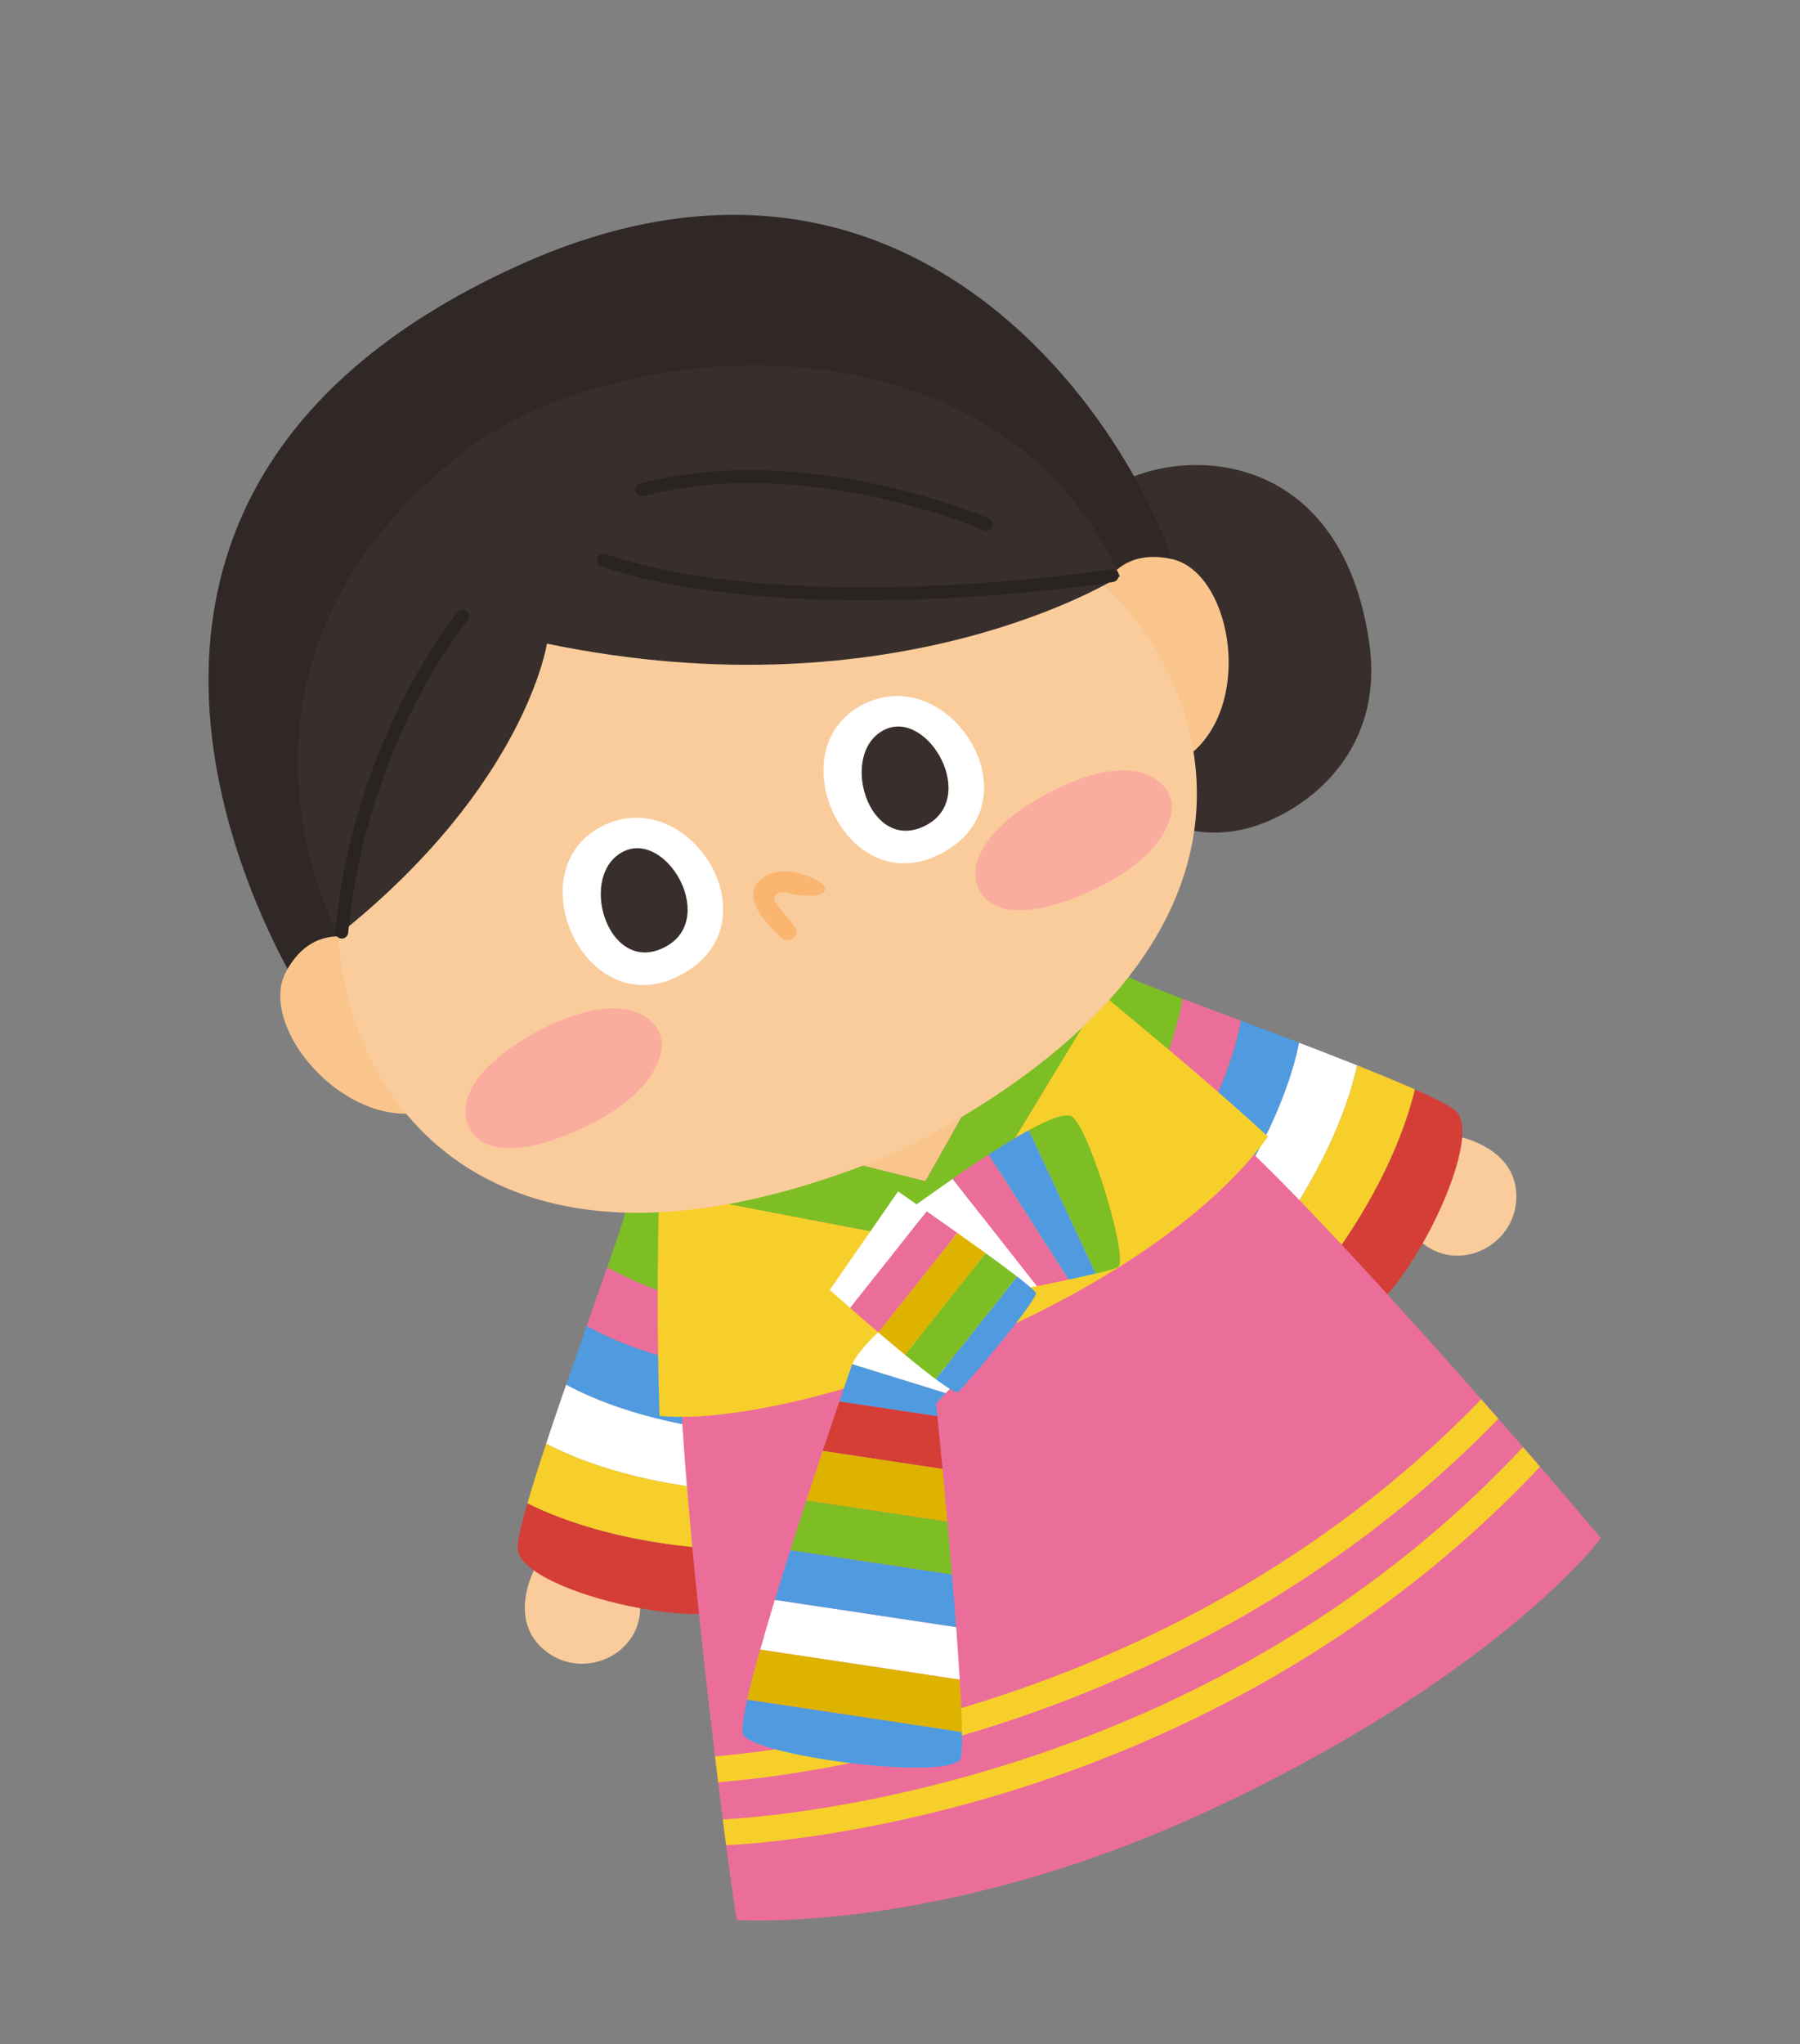
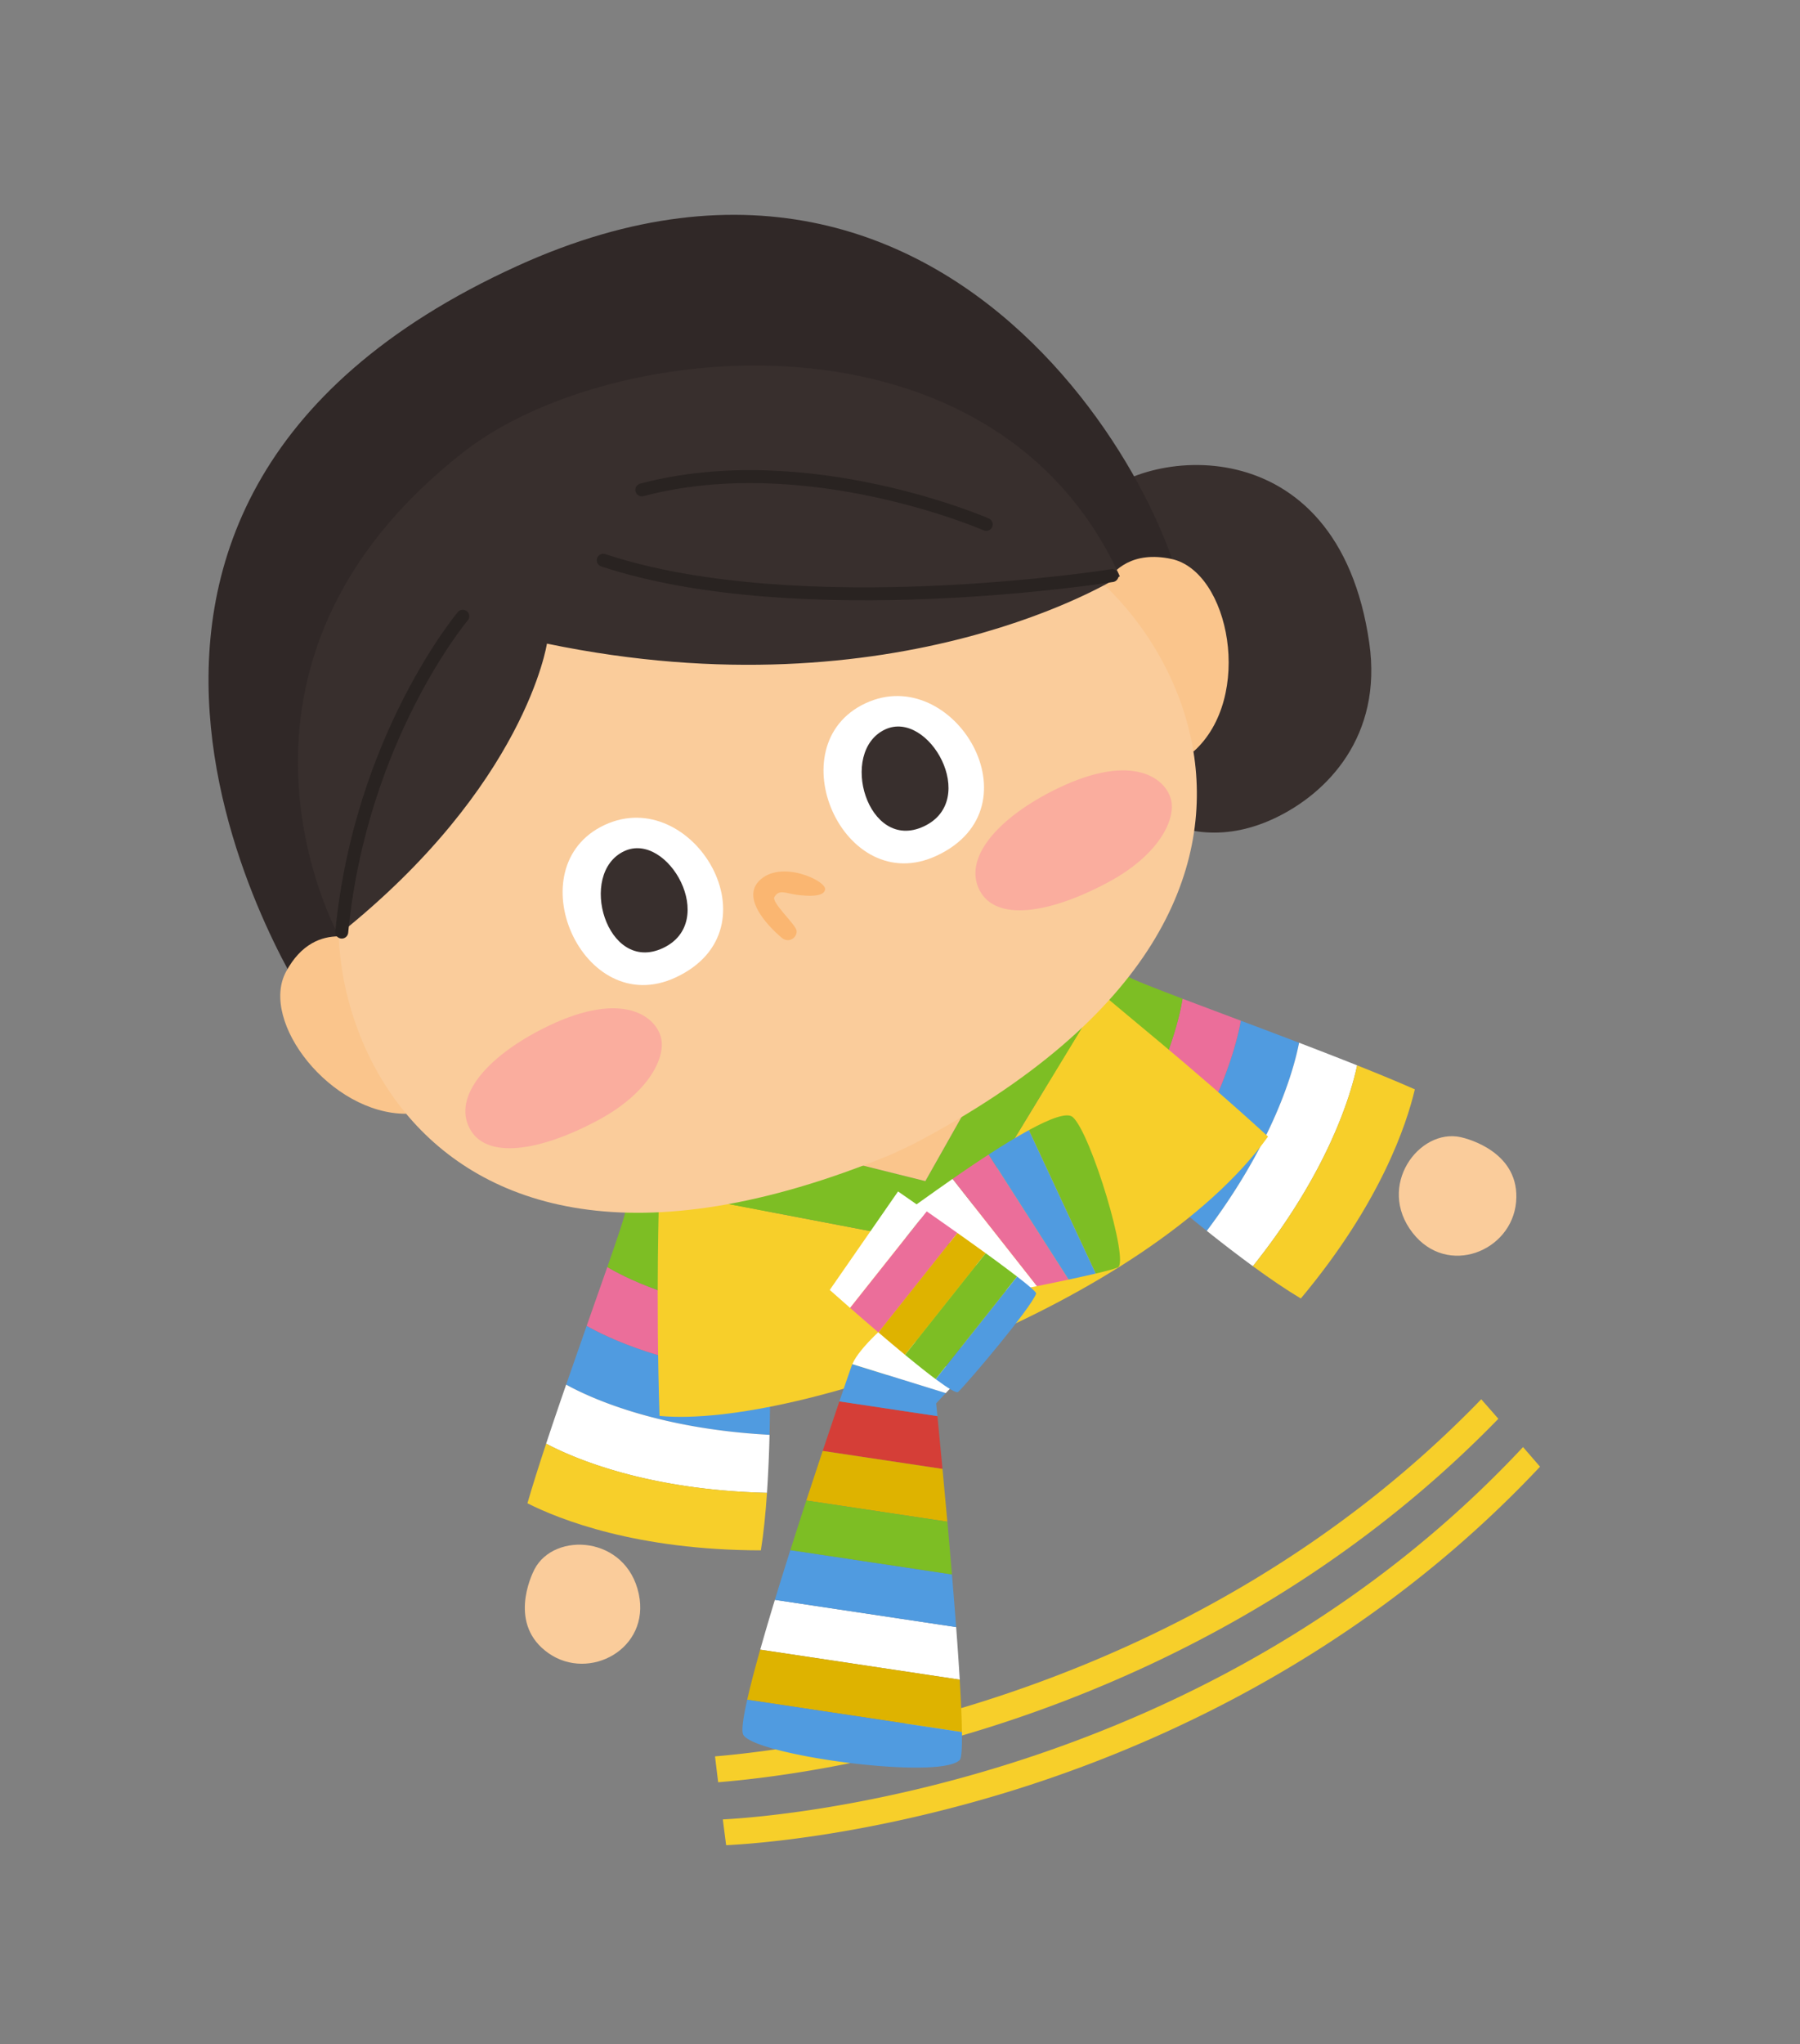
<svg xmlns="http://www.w3.org/2000/svg" width="266" height="302" fill="none">
  <rect width="100%" height="100%" fill="#808080" stroke="none" />
  <g clip-path="url(#clip0_1_13761)">
    <path d="M215.868 167.996c1.101.243 8.83 2.275 8.177 9.582-.653 7.307-10.165 11.114-15.28 4.567-5.425-6.947.944-15.507 7.103-14.149z" fill="#FACC9B" />
    <path d="M191.977 154.047a1586.243 1586.243 0 00-8.604-3.258c-.564 3.169-2.915 12.9-11.758 25.53a325.006 325.006 0 006.724 5.521c10.047-13.368 12.891-23.954 13.639-27.791l-.001-.002z" fill="#509BE0" />
    <path d="M183.371 150.788c-3.147-1.185-6.094-2.289-8.616-3.246-.38 2.406-2.212 11.201-9.842 23.021a467.872 467.872 0 006.699 5.756c8.843-12.63 11.194-22.362 11.757-25.531h.002z" fill="#EB6E9A" />
    <path d="M174.756 147.544c-4.43-1.681-7.531-2.899-7.963-3.242l-15.77 13.682s6.01 5.68 13.893 12.578c7.63-11.818 9.459-20.614 9.841-23.021l-.001.003z" fill="#7DBE24" />
    <path d="M200.558 157.387a682.845 682.845 0 00-8.581-3.34c-.749 3.84-3.592 14.423-13.638 27.791a201.768 201.768 0 006.81 5.221c11.1-13.904 14.453-25.182 15.409-29.672z" fill="#fff" />
-     <path d="M215.01 164.008c-.914-.726-3.05-1.801-5.927-3.077-1.21 5.152-5.068 16.819-16.849 30.895 3.258 1.947 5.935 3.097 7.609 2.986 6.678-.437 20.192-26.818 15.169-30.805l-.002.001z" fill="#D53E37" />
    <path d="M209.081 160.932c-2.406-1.068-5.338-2.276-8.525-3.545-.956 4.491-4.309 15.768-15.409 29.673 2.535 1.852 4.935 3.483 7.086 4.767 11.783-14.077 15.64-25.746 16.848-30.895z" fill="#F7CF2A" />
    <path d="M78.99 231.822c-.52 1-3.932 8.226 2.088 12.422 6.017 4.197 15.047-.642 13.32-8.769-1.835-8.621-12.486-9.244-15.405-3.654l-.002.001z" fill="#FACC9B" />
    <path d="M83.663 204.555c1.017-2.942 2.05-5.89 3.035-8.686 2.79 1.605 11.755 6.059 27.115 7.404.005 2.894-.021 5.829-.093 8.699-16.699-.896-26.636-5.522-30.056-7.415l-.001-.002z" fill="#509BE0" />
    <path d="M86.699 195.867c1.116-3.173 2.165-6.14 3.05-8.686 2.088 1.255 10.003 5.505 23.962 7.258.059 2.824.098 5.805.103 8.832-15.36-1.345-24.325-5.8-27.115-7.404z" fill="#EB6E9A" />
    <path d="M89.75 187.183c1.56-4.475 2.621-7.633 2.636-8.184l20.617-3.286s.489 8.255.706 18.727c-13.958-1.751-21.872-6.004-23.961-7.258l.003.001z" fill="#7DBE24" />
    <path d="M80.706 213.274c.923-2.791 1.93-5.749 2.957-8.72 3.424 1.895 13.358 6.52 30.057 7.416a204.615 204.615 0 01-.378 8.574c-17.787-.435-28.581-5.116-32.636-7.27z" fill="#fff" />
-     <path d="M76.49 228.601c.032-1.167.581-3.494 1.453-6.519 4.725 2.386 16.141 6.929 34.497 6.953-.603 3.747-1.442 6.536-2.603 7.748-4.627 4.835-33.524-1.771-33.349-8.181l.002-.001z" fill="#D53E37" />
    <path d="M77.943 222.082c.729-2.53 1.688-5.552 2.764-8.808 4.055 2.153 14.851 6.833 32.636 7.269-.211 3.132-.504 6.019-.903 8.492-18.358-.023-29.775-4.568-34.497-6.953z" fill="#F7CF2A" />
-     <path d="M184.126 169.427c-28.892 25.562-71.409 35.77-83.442 38.245 1.232 23.803 7.055 69.801 8.202 75.963 0 0 30.297 2.237 69.861-16.212 42.743-19.932 57.843-40.173 57.843-40.173-3.949-4.796-35.338-41.55-52.465-57.825l.001.002z" fill="#EB6E9A" />
    <path d="M162.916 146.849l-22.655 37.249-41.724-7.967-1.138.53s-.5 14.932.063 32.515c20.321 1.929 72.149-16.613 89.929-41.269-11.437-10.455-22.118-18.927-24.474-21.057l-.001-.001z" fill="#F7CF2A" />
    <path d="M161.579 74.305c6.78-8.083 36.107-11.914 40.775 20.715 1.955 13.663-6.122 22.191-14.108 25.916-15.594 7.271-25.756-6.975-25.756-6.975s-11.407-27.139-.913-39.655h.002z" fill="#382F2D" />
    <path d="M45.544 148.366S-3.108 75.508 76.43 39.299c68.379-31.129 101.604 43.154 98.694 54.445l-129.58 54.624v-.002z" fill="#302827" />
    <path d="M173.079 82.567c-5.637-1.185-8.507 1.51-9.897 3.84 5.38 9.404 11.057 18.755 13.186 24.628 8.945-7.948 5.369-26.649-3.289-28.468zM50.051 138.33c-2.504 0-5.553 1.051-7.79 5.238-3.945 7.379 6.596 20.992 17.765 20.973-3.591-9.192-7.5-18.707-9.975-26.211z" fill="#FAC58C" />
    <path d="M162.376 146.362l-13.226 6.167-12.404 21.957-22.609-5.63-15.6 7.275 41.724 7.967 22.656-37.25a296.52 296.52 0 01-.541-.488v.002z" fill="#7DBE24" />
    <path d="M149.149 152.53l-35.013 16.327 22.609 5.63 12.404-21.957z" fill="#FAC58C" />
    <path d="M163.179 86.407c-2.671-2.533-5.456-4.49-8.073-5.743-25.428-12.183-66.79-2.991-66.79-2.991-8.074 5.897-30.425 24.285-37.438 51.593-.668 2.602-.964 5.703-.828 9.065.335 8.312 3.327 18.229 9.975 26.21 11.411 13.701 33.596 21.689 71.612 6.036l3.204-1.494c35.951-18.811 44.348-40.612 41.524-58.047-1.649-10.189-7.128-18.889-13.186-24.629z" fill="#FACC9B" />
    <path d="M127.91 103.892c12.995-6.06 25.882 15.354 10.504 22.525-13.789 6.43-23.717-16.364-10.504-22.525z" fill="#fff" />
    <path d="M130.807 107.762c6.44-3.002 14.017 10.449 5.702 14.326-8.315 3.878-12.676-11.073-5.702-14.326z" fill="#382F2D" />
    <path d="M89.357 121.87c12.995-6.06 25.882 15.354 10.503 22.525-13.79 6.43-23.716-16.364-10.503-22.525z" fill="#fff" />
    <path d="M92.255 125.74c6.439-3.003 14.017 10.448 5.701 14.326-8.315 3.877-12.676-11.074-5.701-14.326z" fill="#382F2D" />
    <path d="M155.352 116.939c11.477-5.903 16.747-2.245 17.679 1.107.814 2.926-1.728 8.247-9.264 12.29-8.694 4.664-16.607 5.855-19.012 1.179-2.404-4.677 2.522-10.424 10.599-14.577l-.002.001zm-75.375 35.148c11.477-5.903 16.747-2.244 17.68 1.107.813 2.927-1.729 8.248-9.265 12.29-8.694 4.664-16.607 5.855-19.012 1.179-2.404-4.677 2.522-10.424 10.6-14.577l-.003.001z" fill="#FAAD9E" />
    <path d="M115.628 138.627s-6.617-5.278-3.457-8.489c3.161-3.212 9.944-.041 9.762 1.26-.159 1.139-2.524 1.01-4.152.799-1.627-.208-2.644-.879-3.339.316-.467.803 2.994 3.915 3.251 4.888.237.9-.91 2.006-2.065 1.226z" fill="#FAB671" />
    <path d="M165.489 85.138s-32.5 20.779-84.665 9.946c0 0-3.142 20.978-30.83 43.03 0 0-22.079-39.805 18.702-71.48C90.241 49.9 146.86 44.248 165.488 85.135l.001.002z" fill="#382F2D" />
    <path d="M164.343 85.034s-46.097 7.367-75.2-2.267m56.597-5.297s-26.484-11.557-50.895-5.097M68.39 91.039S53.284 108.98 50.503 137.7" stroke="#292321" stroke-width="1.912" stroke-linecap="round" stroke-linejoin="round" />
    <path d="M221.426 209.6c-.826-.943-1.67-1.906-2.531-2.885-42.512 43.914-98.151 51.491-113.23 52.757.155 1.304.311 2.58.463 3.821 6.678-.537 20.56-2.216 37.826-7.435a193.38 193.38 0 0025.724-9.823c16.702-7.789 35.142-19.352 51.746-36.434l.002-.001z" fill="#F7CF2A" />
    <path d="M173.922 255.132c17.347-8.088 36.567-20.263 53.66-38.453-.8-.928-1.64-1.896-2.511-2.901-46.62 49.865-110.341 54.608-118.254 55.005.169 1.334.332 2.61.492 3.811 4.429-.216 20.233-1.394 40.892-7.637a193.536 193.536 0 0025.724-9.824l-.003-.001z" fill="#F7CF2A" />
    <path d="M112.343 243.708l29.485 4.431a528.235 528.235 0 00-.531-7.768l-26.786-4.026a369.903 369.903 0 00-2.166 7.362l-.002.001z" fill="#fff" />
    <path d="M110.421 251.103l31.73 4.77c-.026-2.036-.145-4.699-.326-7.735l-29.485-4.431c-.799 2.827-1.462 5.352-1.921 7.397l.002-.001z" fill="#DEB300" />
    <path d="M109.846 256.291c1.771 3.043 28.931 6.729 31.975 3.725.268-.264.362-1.782.331-4.143l-31.73-4.77c-.622 2.766-.879 4.667-.576 5.188zm4.663-19.945l26.786 4.026a975.724 975.724 0 00-.619-7.78l-23.88-3.59a649.997 649.997 0 00-2.287 7.344z" fill="#509BE0" />
    <path d="M138.53 209.21l-14.491-2.178c-.694 2.032-1.535 4.527-2.466 7.316l17.708 2.662c-.315-3.358-.585-6.099-.751-7.8z" fill="#D53E37" />
    <path d="M138.343 207.317l1.423-1.516-13.806-4.28c-.025.059-.057.122-.08.181-.166.455-.85 2.42-1.839 5.327l14.49 2.178-.189-1.892.001.002z" fill="#509BE0" />
    <path d="M121.574 214.348c-.762 2.284-1.579 4.753-2.418 7.323l20.841 3.132c-.251-2.8-.495-5.445-.717-7.795l-17.709-2.661.003.001z" fill="#DEB300" />
    <path d="M141.864 203.565l-10.247-8.404s-4.586 3.816-5.659 6.363l13.806 4.28 2.101-2.237-.001-.002z" fill="#fff" />
    <path d="M116.796 229.002l23.88 3.59c-.222-2.647-.452-5.279-.675-7.788l-20.842-3.132a875.303 875.303 0 00-2.361 7.331l-.002-.001z" fill="#7DBE24" />
    <path d="M134.312 178.696l14.637 12.16s1.846-.358 4.294-.853l-12.471-15.846c-3.483 2.421-6.157 4.398-6.458 4.538l-.002.001z" fill="#fff" />
    <path d="M140.772 174.159l12.472 15.847c1.435-.292 3.074-.629 4.68-.971l-11.825-18.471a201.786 201.786 0 00-5.327 3.595z" fill="#EB6E9A" />
    <path d="M158.529 165.03c-.834-.745-3.362.224-6.484 1.927l9.88 21.186c1.604-.378 2.835-.705 3.269-.907 1.733-.808-3.95-19.782-6.664-22.208l-.001.002z" fill="#7DBE24" />
    <path d="M146.098 170.562l11.825 18.471c1.422-.304 2.814-.61 4-.889l-9.879-21.187c-1.85 1.009-3.904 2.278-5.946 3.605z" fill="#509BE0" />
    <path d="M136.935 178.948l-11.319 14.263a476.878 476.878 0 004.206 3.64l11.666-14.7a794.156 794.156 0 00-4.553-3.203z" fill="#EB6E9A" />
    <path d="M132.712 176.015l-10.092 14.551s1.203 1.074 2.996 2.645l11.319-14.263c-2.471-1.726-4.223-2.933-4.223-2.933z" fill="#fff" />
    <path d="M141.487 182.15l-11.666 14.699a302.046 302.046 0 003.927 3.304l11.914-15.012a538.775 538.775 0 00-4.175-2.991z" fill="#DEB300" />
    <path d="M138.271 203.741c1.787 1.332 3.072 2.125 3.327 1.885 1.464-1.387 10.73-12.351 11.516-14.513.073-.201-1.057-1.174-2.814-2.529l-12.027 15.156-.002.001z" fill="#509BE0" />
    <path d="M145.662 185.141l-11.914 15.012c1.642 1.355 3.217 2.615 4.521 3.587l12.027-15.156a203.677 203.677 0 00-4.635-3.445l.001.002z" fill="#7DBE24" />
  </g>
  <defs>
    <clipPath id="clip0_1_13761">
      <path fill="#fff" transform="rotate(-25 168.616 35.743)" d="M0 0h176.092v250H0z" />
    </clipPath>
  </defs>
</svg>